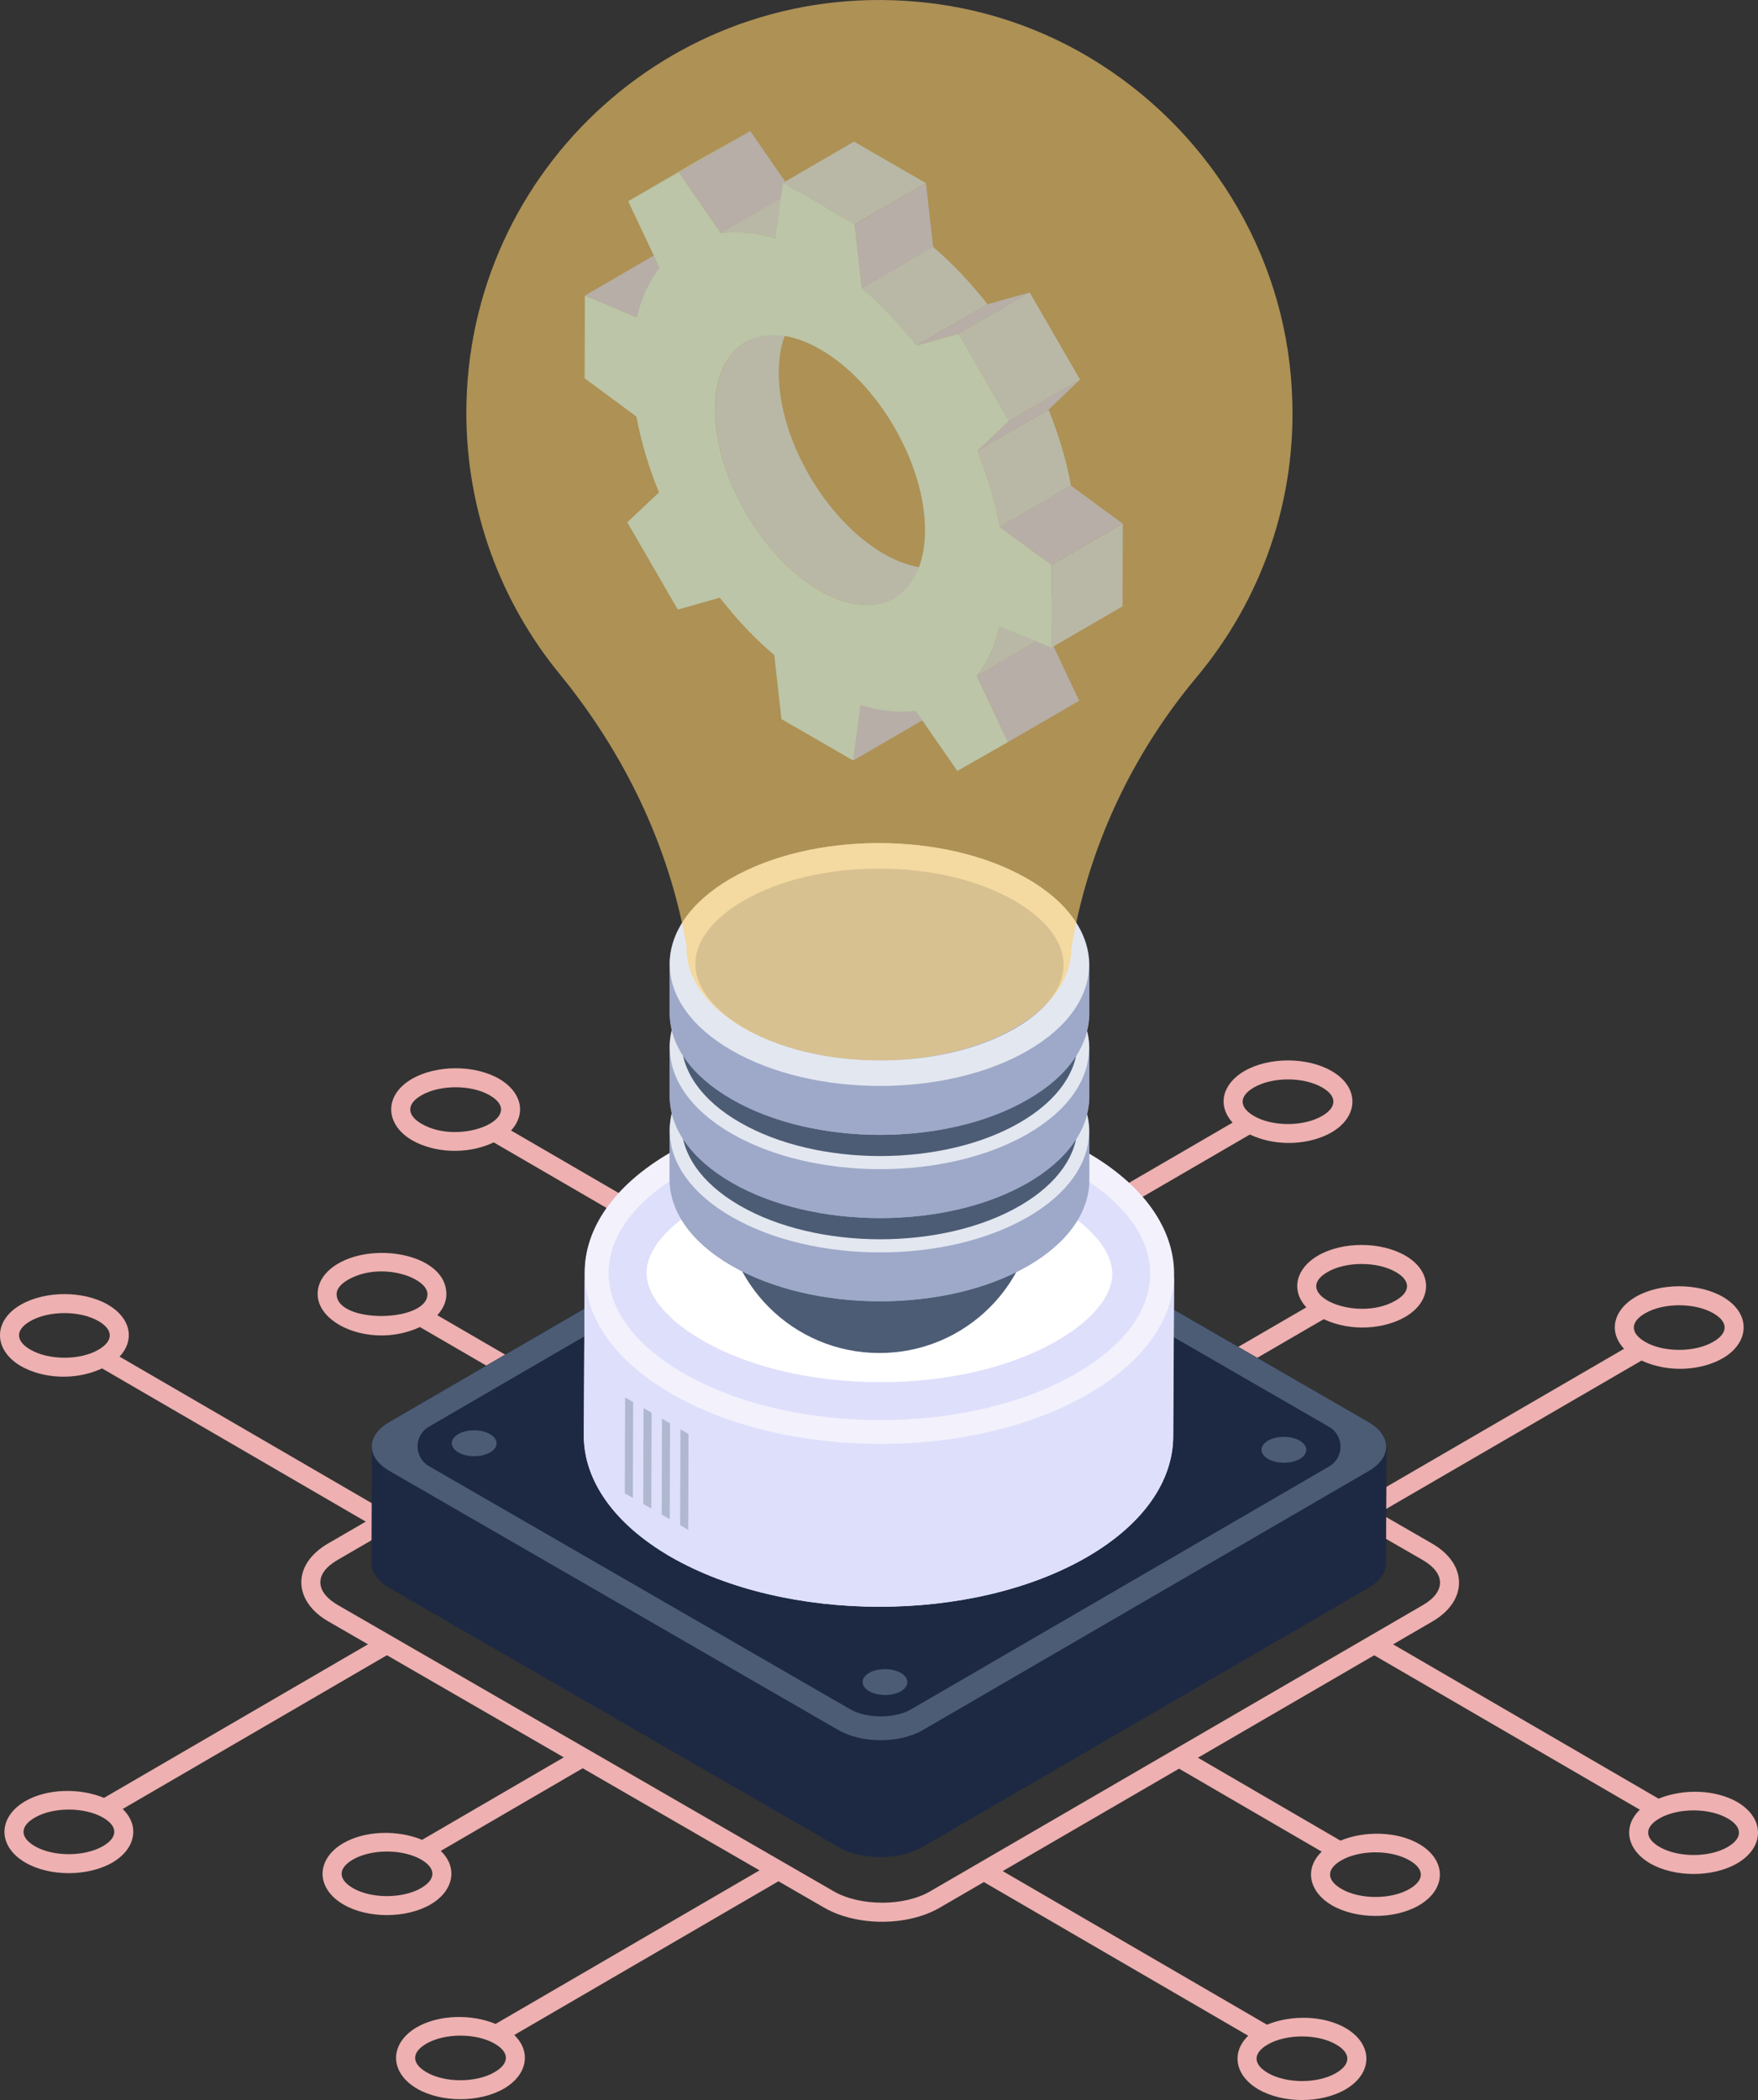
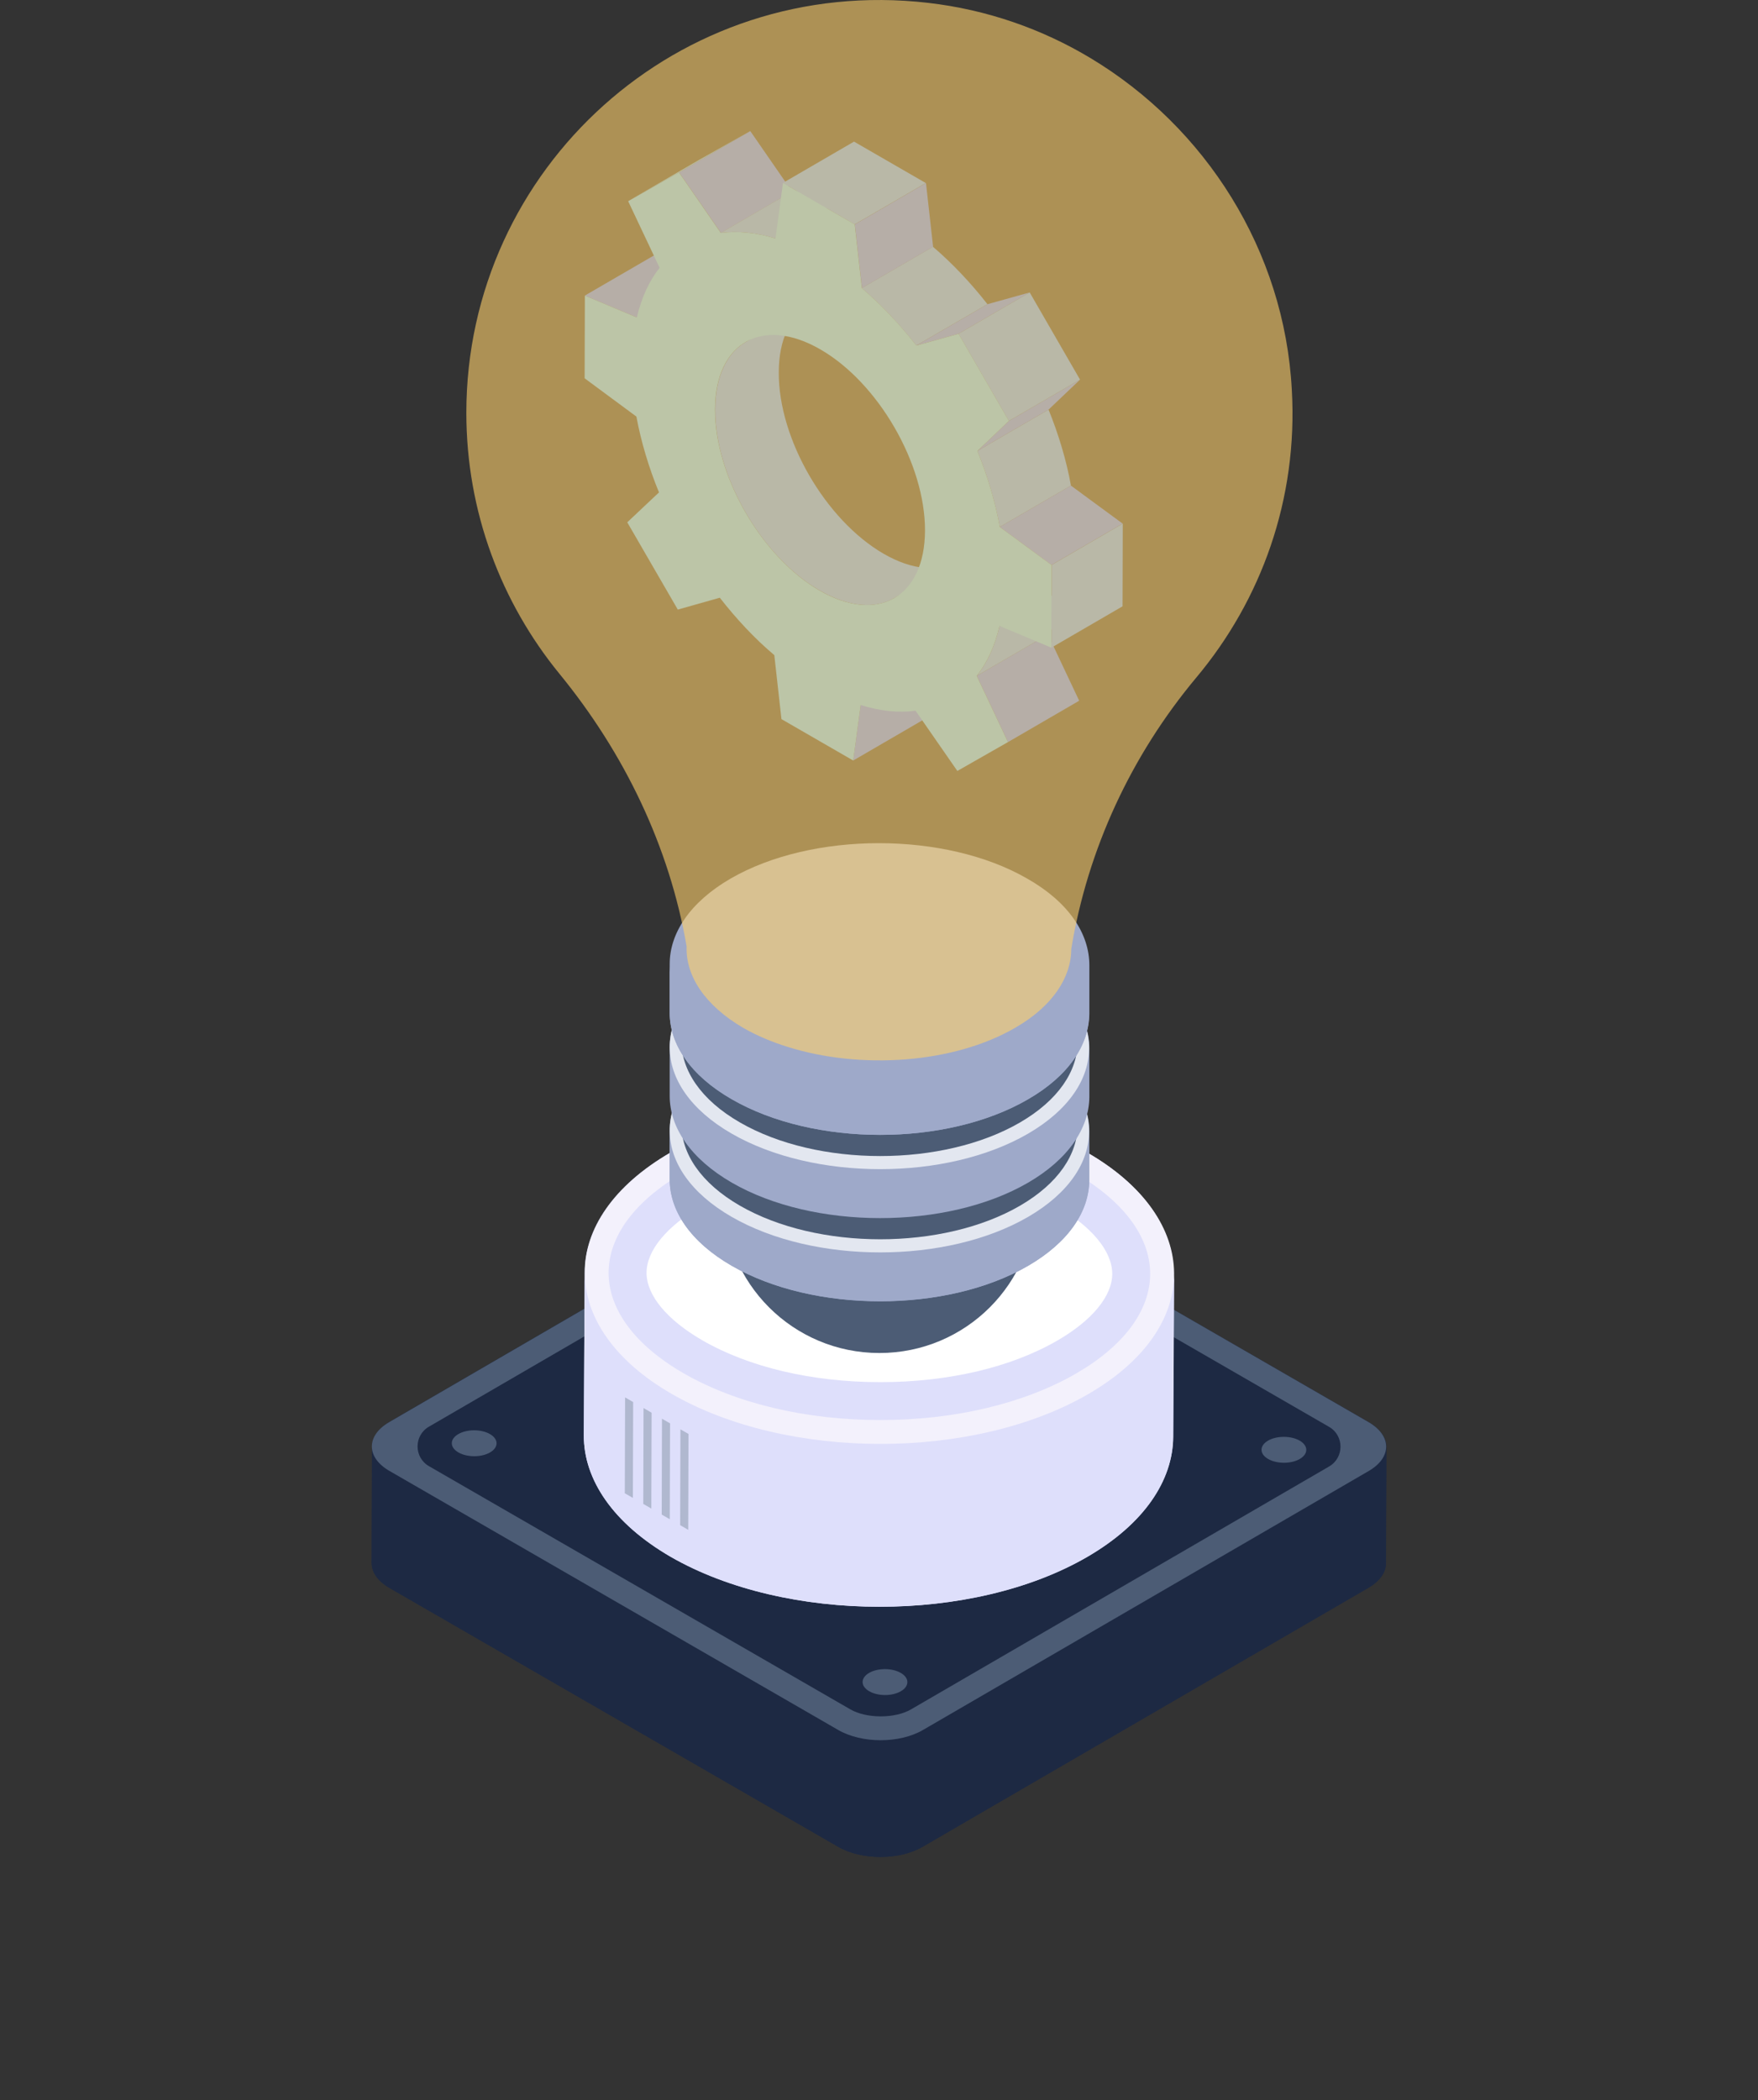
<svg xmlns="http://www.w3.org/2000/svg" width="67" height="80" viewBox="0 0 67 80" fill="none">
  <rect x="0" y="0" width="67" height="80" fill="#333333" stroke="none" />
  <g clip-path="url(#clip0_647_51018)">
-     <path d="M66.209 68.647C65.375 68.164 64.137 68.137 63.212 68.519L53.093 62.64L54.592 61.769C55.958 60.974 55.932 59.581 54.585 58.804L52.562 57.637L62.562 51.83C63.624 52.32 64.871 52.196 65.662 51.739C66.69 51.14 66.742 50.029 65.663 49.405V49.404C64.726 48.865 63.266 48.863 62.334 49.405C61.516 49.881 61.27 50.704 61.895 51.382L51.84 57.221L45.124 53.346L50.449 50.254C51.511 50.748 52.765 50.624 53.557 50.166C54.593 49.563 54.633 48.452 53.559 47.831V47.831C52.622 47.292 51.161 47.29 50.23 47.831C49.413 48.307 49.167 49.126 49.786 49.803L44.402 52.929L37.637 49.026L47.635 43.219C48.696 43.719 49.961 43.593 50.752 43.135C51.788 42.532 51.825 41.419 50.752 40.801C49.818 40.261 48.356 40.261 47.424 40.801C46.603 41.279 46.367 42.094 46.976 42.766L36.914 48.609L35.684 47.9C34.445 47.183 32.505 47.182 31.271 47.9L29.536 48.907L19.478 43.066C20.1 42.379 19.829 41.566 19.029 41.1C18.096 40.559 16.636 40.56 15.7 41.099V41.1C14.625 41.721 14.667 42.832 15.701 43.435C16.505 43.9 17.763 44.015 18.818 43.519L28.816 49.326L22.074 53.241L16.667 50.102C16.885 49.863 17.012 49.592 17.012 49.3C17.017 47.81 14.344 47.292 12.895 48.13V48.13C12.387 48.424 12.106 48.837 12.105 49.293C12.105 50.496 14.243 51.373 16.004 50.553L21.354 53.659L14.659 57.547L4.558 51.68C5.171 51.014 4.954 50.19 4.119 49.703C3.186 49.162 1.726 49.164 0.79 49.703V49.703C-0.285 50.324 -0.243 51.435 0.792 52.038C1.598 52.504 2.837 52.615 3.891 52.129L13.94 57.965L12.494 58.804C11.134 59.596 11.152 60.983 12.517 61.769L14.024 62.639L3.964 68.489C3.039 68.106 1.796 68.131 0.961 68.615C-0.094 69.23 -0.098 70.34 0.972 70.957C1.9 71.493 3.354 71.49 4.289 70.95C5.129 70.46 5.365 69.583 4.676 68.912L14.746 63.055L21.486 66.945L16.087 70.087C15.162 69.704 13.92 69.729 13.085 70.213C12.03 70.828 12.026 71.938 13.097 72.555C14.022 73.089 15.476 73.089 16.413 72.548C17.249 72.061 17.492 71.183 16.799 70.509L22.207 67.361L28.947 71.25L18.888 77.1C17.963 76.717 16.721 76.743 15.886 77.227C14.835 77.838 14.823 78.948 15.898 79.568C16.819 80.101 18.277 80.103 19.214 79.561C20.057 79.069 20.288 78.192 19.6 77.522L29.669 71.666L31.415 72.674C32.655 73.386 34.583 73.387 35.814 72.673L37.497 71.696L47.572 77.55C46.883 78.217 47.104 79.097 47.956 79.591C48.891 80.133 50.344 80.134 51.272 79.599C52.344 78.98 52.337 77.87 51.284 77.258C50.448 76.773 49.21 76.748 48.286 77.129L38.216 71.278L44.935 67.376L50.373 70.537C49.675 71.212 49.918 72.092 50.757 72.579C51.692 73.12 53.145 73.121 54.073 72.587C55.145 71.967 55.138 70.858 54.085 70.245C53.251 69.761 52.013 69.735 51.087 70.117L45.655 66.959L52.373 63.057L62.497 68.939C61.81 69.604 62.028 70.484 62.881 70.981C63.813 71.52 65.266 71.525 66.198 70.988C67.27 70.369 67.262 69.26 66.209 68.647L66.209 68.647ZM62.698 50.029C63.402 49.621 64.594 49.621 65.302 50.03C65.871 50.358 65.87 50.783 65.297 51.114C64.596 51.523 63.408 51.526 62.707 51.122C62.128 50.787 62.12 50.364 62.698 50.029ZM50.594 48.457C51.298 48.048 52.49 48.049 53.197 48.457C53.775 48.789 53.76 49.213 53.193 49.542C51.697 50.413 49.147 49.295 50.594 48.457ZM47.789 41.426C48.492 41.017 49.683 41.018 50.391 41.426V41.427C50.97 41.76 50.95 42.185 50.388 42.511C49.685 42.921 48.497 42.922 47.797 42.517C47.224 42.187 47.205 41.763 47.789 41.426ZM16.066 42.81C15.506 42.486 15.478 42.063 16.062 41.725C16.769 41.317 17.961 41.316 18.665 41.725C20.116 42.565 17.556 43.678 16.066 42.81ZM12.828 49.294C12.828 49.109 12.984 48.913 13.257 48.756C14.504 48.035 16.291 48.66 16.291 49.298C16.291 50.383 12.828 50.438 12.828 49.294ZM1.157 51.413C0.6 51.091 0.565 50.668 1.153 50.328C1.86 49.921 3.052 49.918 3.756 50.328C4.324 50.658 4.332 51.082 3.747 51.42C3.046 51.825 1.858 51.821 1.157 51.413ZM3.927 70.326C3.221 70.735 2.034 70.735 1.334 70.333C0.763 70.002 0.741 69.579 1.326 69.241C2.028 68.832 3.22 68.833 3.928 69.241C4.502 69.573 4.494 69.995 3.927 70.326ZM16.051 71.924C15.345 72.332 14.158 72.334 13.458 71.931C12.877 71.595 12.875 71.172 13.45 70.839C14.153 70.43 15.344 70.432 16.052 70.839C16.626 71.172 16.618 71.594 16.05 71.924H16.051ZM18.85 78.937C18.148 79.347 16.959 79.348 16.259 78.943C15.673 78.605 15.681 78.181 16.251 77.852C16.954 77.443 18.146 77.444 18.853 77.852V77.853C19.434 78.187 19.412 78.611 18.85 78.937ZM50.92 77.883C51.496 78.215 51.492 78.639 50.911 78.975C50.21 79.379 49.022 79.377 48.321 78.968C47.754 78.639 47.739 78.216 48.317 77.884V77.883C49.021 77.477 50.214 77.472 50.92 77.883ZM53.721 70.871C54.296 71.202 54.294 71.626 53.712 71.962C53.011 72.367 51.823 72.364 51.122 71.955C50.556 71.627 50.539 71.204 51.117 70.871V70.871C51.822 70.463 53.014 70.459 53.721 70.871ZM35.45 72.049C34.46 72.628 32.779 72.625 31.777 72.049L12.879 61.145C12.015 60.646 11.965 59.948 12.859 59.429L29.694 49.653C29.712 49.644 29.728 49.635 29.745 49.623L31.636 48.525C32.635 47.944 34.326 47.948 35.323 48.525L36.707 49.323C36.725 49.335 36.742 49.346 36.761 49.354L44.161 53.624C44.196 53.653 44.231 53.673 44.272 53.688L51.631 57.933C51.65 57.946 51.667 57.956 51.687 57.966L54.223 59.429C55.087 59.929 55.112 60.633 54.228 61.145L35.45 72.049ZM65.837 70.364C65.135 70.768 63.947 70.766 63.246 70.357C62.681 70.029 62.662 69.606 63.242 69.273V69.272C63.948 68.865 65.14 68.862 65.845 69.272C66.421 69.604 66.417 70.028 65.837 70.364Z" fill="#EEB0B0" />
    <path d="M52.84 55.103L52.824 59.553C52.824 59.887 52.607 60.22 52.156 60.487L35.162 70.353C34.278 70.87 32.843 70.87 31.943 70.353L14.831 60.487C14.381 60.22 14.164 59.887 14.164 59.537L14.181 55.103C14.181 54.77 14.398 54.437 14.831 54.17L31.826 44.303C32.727 43.787 34.161 43.787 35.045 44.303L52.156 54.17C52.606 54.437 52.84 54.77 52.84 55.103H52.84Z" fill="#1D2943" />
    <path d="M52.834 55.11L52.816 59.554C52.816 59.89 52.597 60.226 52.152 60.481L35.163 70.351C34.272 70.869 32.835 70.869 31.944 70.351L14.828 60.481C14.382 60.217 14.164 59.881 14.164 59.545L14.173 55.101C14.173 55.437 14.401 55.773 14.846 56.036L31.953 65.906C32.844 66.425 34.281 66.425 35.172 65.906L52.17 56.036C52.606 55.782 52.834 55.446 52.834 55.11H52.834Z" fill="#1D2943" />
    <path d="M52.154 54.173C53.049 54.689 53.053 55.52 52.165 56.036L35.17 65.906C34.282 66.421 32.846 66.421 31.952 65.906L14.841 56.033C13.952 55.52 13.947 54.689 14.836 54.173L31.831 44.304C32.719 43.788 34.154 43.788 35.043 44.301L52.154 54.173H52.154Z" fill="#4C5C75" />
    <path d="M33.566 65.384C33.123 65.384 32.702 65.287 32.41 65.118L16.348 55.852C15.77 55.518 15.769 54.685 16.346 54.349L32.291 45.09C32.897 44.738 33.986 44.739 34.591 45.088L50.653 54.355C51.233 54.69 51.234 55.527 50.655 55.864L34.716 65.12C34.428 65.288 34.008 65.384 33.566 65.384L33.566 65.384Z" fill="#1D2943" />
    <path d="M18.673 54.63C19.007 54.823 19.009 55.137 18.677 55.329C18.345 55.522 17.805 55.522 17.47 55.329C17.137 55.136 17.134 54.824 17.467 54.631C17.798 54.438 18.34 54.438 18.673 54.63V54.63Z" fill="#4C5C75" />
    <path d="M49.532 54.88C49.867 55.073 49.868 55.386 49.537 55.578C49.204 55.772 48.664 55.771 48.329 55.578C47.996 55.386 47.994 55.073 48.327 54.88C48.658 54.688 49.199 54.688 49.532 54.88Z" fill="#4C5C75" />
    <path d="M34.329 63.728C34.664 63.921 34.665 64.234 34.334 64.426C34.001 64.62 33.461 64.62 33.126 64.426C32.793 64.234 32.791 63.921 33.123 63.728C33.455 63.536 33.996 63.536 34.329 63.728Z" fill="#4C5C75" />
    <path d="M40.439 54.491C40.637 54.377 40.796 54.473 40.797 54.7L40.803 56.847L40.084 57.262L40.089 59.024L40.078 55.115C40.078 54.887 40.24 54.606 40.438 54.491H40.439Z" fill="white" />
    <path d="M40.797 56.847L40.802 58.61C40.803 58.838 40.644 59.117 40.446 59.231C40.248 59.346 40.084 59.252 40.083 59.025L40.078 57.262L40.797 56.848V56.847Z" fill="#F45170" />
    <path d="M44.749 48.537L44.715 54.737C44.699 56.387 43.614 58.037 41.446 59.303C37.077 61.853 29.955 61.837 25.552 59.303C23.351 58.02 22.25 56.353 22.25 54.687L22.283 48.47C22.283 46.82 23.367 45.17 25.552 43.904C29.922 41.37 37.043 41.37 41.43 43.904C43.781 45.254 44.865 47.07 44.715 48.853C44.732 48.737 44.749 48.637 44.749 48.537Z" fill="#DEDFFB" />
    <path d="M44.742 48.535L44.708 54.738C44.703 56.392 43.617 58.043 41.451 59.301C37.07 61.845 29.961 61.841 25.558 59.301C23.35 58.027 22.245 56.353 22.25 54.68L22.284 48.477C22.279 50.15 23.384 51.824 25.591 53.098C29.994 55.638 37.104 55.642 41.485 53.098C43.651 51.84 44.737 50.19 44.742 48.535Z" fill="#DEDFFB" />
    <path d="M41.431 43.903C45.834 46.443 45.85 50.566 41.49 53.098C37.109 55.643 30 55.639 25.597 53.098C21.208 50.566 21.178 46.451 25.559 43.907C29.919 41.374 37.043 41.37 41.431 43.903Z" fill="#F3F1FC" />
    <path d="M33.552 54.096C30.708 54.096 28.044 53.462 26.048 52.311C24.21 51.251 23.197 49.894 23.195 48.491C23.194 47.097 24.193 45.748 26.012 44.692C30.099 42.319 36.866 42.32 40.973 44.69C42.816 45.753 43.832 47.113 43.834 48.521C43.836 49.915 42.841 51.261 41.03 52.312C39.049 53.463 36.393 54.096 33.552 54.096V54.096Z" fill="#DEDFFB" />
    <path d="M33.552 52.652C30.959 52.652 28.551 52.087 26.77 51.06C25.418 50.28 24.642 49.343 24.641 48.49C24.639 47.644 25.404 46.715 26.738 45.941C28.496 44.92 30.893 44.358 33.488 44.358C36.083 44.358 38.482 44.92 40.25 45.94C41.607 46.723 42.388 47.664 42.389 48.523C42.391 49.367 41.632 50.293 40.305 51.063C38.54 52.088 36.142 52.652 33.552 52.652V52.652Z" fill="white" />
    <path d="M24.131 53.411L24.12 57.062L23.812 56.885L23.823 53.233L24.131 53.411Z" fill="#B0B8CF" />
    <path d="M24.834 53.817L24.823 57.468L24.516 57.291L24.526 53.639L24.834 53.817Z" fill="#B0B8CF" />
    <path d="M25.537 54.222L25.526 57.874L25.219 57.697L25.229 54.045L25.537 54.222Z" fill="#B0B8CF" />
    <path d="M26.24 54.626L26.229 58.278L25.922 58.1L25.932 54.449L26.24 54.626Z" fill="#B0B8CF" />
    <path d="M39.463 43.816V45.6C39.463 48.886 36.805 51.542 33.517 51.542C30.228 51.542 27.57 48.886 27.57 45.6V43.816H39.463Z" fill="#4C5C75" />
    <path d="M38.841 41.156C41.8 42.863 41.816 45.632 38.875 47.34C35.935 49.047 31.156 49.045 28.197 47.337C25.242 45.632 25.222 42.866 28.162 41.159C31.102 39.451 35.886 39.451 38.841 41.156Z" fill="#FFD06C" />
    <path d="M41.517 43.103V44.97C41.501 46.153 40.733 47.32 39.182 48.22C36.08 50.02 31.01 50.02 27.892 48.22C26.307 47.303 25.523 46.12 25.523 44.92V43.07C25.523 41.887 26.291 40.72 27.842 39.82C30.96 38.003 36.03 38.003 39.149 39.803C40.717 40.72 41.517 41.903 41.517 43.103Z" fill="#9EA9C9" />
    <path d="M41.506 43.106V44.97C41.503 46.147 40.729 47.322 39.183 48.22C36.071 50.027 31.014 50.024 27.881 48.217C26.307 47.309 25.52 46.116 25.523 44.924V43.06C25.52 44.252 26.307 45.445 27.881 46.353C31.014 48.16 36.071 48.163 39.183 46.356C40.729 45.458 41.503 44.283 41.506 43.106Z" fill="#9EA9C9" />
    <path d="M39.146 39.811C42.278 41.618 42.295 44.549 39.183 46.356C36.071 48.163 31.014 48.16 27.881 46.353C24.754 44.549 24.733 41.621 27.845 39.814C30.956 38.007 36.019 38.007 39.146 39.811Z" fill="#E3E7F0" />
    <path d="M41.07 41.099V42.86C41.067 43.972 40.336 45.082 38.875 45.93C35.935 47.638 31.156 47.635 28.197 45.928C26.709 45.069 25.966 43.942 25.969 42.816V41.055C25.966 42.181 26.709 43.308 28.197 44.166C31.156 45.874 35.935 45.877 38.875 44.169C40.336 43.321 41.068 42.211 41.07 41.099Z" fill="#4C5C75" />
    <path d="M38.841 37.985C41.8 39.693 41.816 42.462 38.875 44.169C35.935 45.877 31.156 45.874 28.197 44.167C25.242 42.462 25.222 39.696 28.162 37.988C31.102 36.281 35.886 36.281 38.841 37.986V37.985Z" fill="#FFD06C" />
    <path d="M41.517 39.937V41.803C41.501 42.97 40.733 44.153 39.182 45.053C36.08 46.853 31.01 46.853 27.892 45.053C26.307 44.137 25.523 42.937 25.523 41.753V39.887C25.523 38.72 26.291 37.537 27.842 36.637C30.96 34.837 36.03 34.837 39.149 36.637C40.734 37.553 41.517 38.753 41.517 39.937Z" fill="#9EA9C9" />
-     <path d="M41.506 39.935V41.8C41.503 42.976 40.729 44.151 39.183 45.049C36.071 46.856 31.014 46.853 27.881 45.046C26.307 44.138 25.52 42.945 25.523 41.754V39.889C25.52 41.081 26.307 42.274 27.881 43.182C31.014 44.989 36.071 44.992 39.183 43.185C40.729 42.287 41.503 41.112 41.506 39.935Z" fill="#9EA9C9" />
    <path d="M39.146 36.64C42.278 38.447 42.295 41.378 39.183 43.185C36.071 44.992 31.014 44.989 27.881 43.182C24.754 41.378 24.733 38.45 27.845 36.643C30.956 34.836 36.019 34.836 39.146 36.64V36.64Z" fill="#E3E7F0" />
    <path d="M41.07 37.928V39.689C41.067 40.801 40.336 41.911 38.875 42.759C35.935 44.467 31.156 44.465 28.197 42.757C26.709 41.899 25.966 40.772 25.969 39.646V37.885C25.966 39.01 26.709 40.138 28.197 40.996C31.156 42.703 35.935 42.706 38.875 40.998C40.336 40.15 41.068 39.04 41.07 37.928Z" fill="#4C5C75" />
-     <path d="M38.841 34.814C41.8 36.522 41.816 39.291 38.875 40.998C35.935 42.706 31.156 42.703 28.197 40.996C25.242 39.291 25.222 36.525 28.162 34.817C31.102 33.11 35.886 33.11 38.841 34.815V34.814Z" fill="#FFD06C" />
+     <path d="M38.841 34.814C41.8 36.522 41.816 39.291 38.875 40.998C35.935 42.706 31.156 42.703 28.197 40.996C25.242 39.291 25.222 36.525 28.162 34.817V34.814Z" fill="#FFD06C" />
    <path d="M41.517 36.77V38.62C41.501 39.803 40.733 40.987 39.182 41.87C36.08 43.687 31.01 43.687 27.892 41.87C26.307 40.97 25.523 39.77 25.523 38.587V36.72C25.523 35.554 26.291 34.37 27.842 33.47C30.96 31.67 36.03 31.67 39.149 33.47C40.734 34.37 41.517 35.57 41.517 36.77V36.77Z" fill="#9EA9C9" />
    <path d="M41.506 36.764V38.629C41.503 39.805 40.729 40.98 39.183 41.878C36.071 43.685 31.014 43.682 27.881 41.875C26.307 40.967 25.52 39.774 25.523 38.583V36.718C25.52 37.91 26.307 39.103 27.881 40.011C31.014 41.818 36.071 41.821 39.183 40.014C40.729 39.116 41.503 37.941 41.506 36.764Z" fill="#9EA9C9" />
-     <path d="M39.146 33.469C42.278 35.276 42.295 38.207 39.183 40.014C36.071 41.821 31.014 41.819 27.881 40.012C24.754 38.207 24.733 35.28 27.845 33.472C30.956 31.665 36.019 31.665 39.146 33.469V33.469Z" fill="#E3E7F0" />
    <path d="M33.548 40.395C31.581 40.395 29.741 39.959 28.371 39.169C27.183 38.483 26.501 37.594 26.5 36.729C26.499 35.86 27.151 35.002 28.336 34.314C29.696 33.524 31.528 33.089 33.495 33.089C35.462 33.089 37.296 33.524 38.662 34.312C39.868 35.008 40.534 35.875 40.535 36.754C40.536 37.624 39.883 38.483 38.697 39.172C37.339 39.961 35.511 40.395 33.547 40.395L33.548 40.395Z" fill="#9EA9C9" />
    <path d="M32.516 28.972L35.227 27.397L35.513 25.282L32.801 26.857L32.516 28.972Z" fill="#497BFE" />
    <path d="M24.272 12.094L26.983 10.519L25.001 9.686L22.289 11.26L24.272 12.094Z" fill="#497BFE" />
    <path d="M27.258 15.6C27.246 18.135 29.025 21.22 31.24 22.494C32.354 23.136 33.364 23.205 34.087 22.78L36.52 21.369C35.786 21.794 34.787 21.737 33.674 21.094C31.459 19.81 29.668 16.725 29.68 14.19C29.68 12.928 30.127 12.033 30.85 11.621L28.417 13.031C27.706 13.444 27.258 14.339 27.258 15.601V15.6Z" fill="#5094FF" />
    <path d="M25.876 6.569L28.588 4.994L26.649 6.089L23.938 7.663L25.876 6.569Z" fill="#57B3FE" />
    <path d="M38.417 28.269L41.129 26.694L39.938 24.171L37.227 25.746L38.417 28.269Z" fill="#497BFE" />
    <path d="M27.476 8.872L30.188 7.298L28.595 4.994L25.883 6.569L27.476 8.872Z" fill="#497BFE" />
    <path d="M37.227 25.746L39.938 24.171C40.334 23.674 40.631 23.035 40.805 22.269L38.093 23.844C37.919 24.61 37.622 25.248 37.227 25.746Z" fill="#5094FF" />
    <path d="M29.552 9.085L32.263 7.511C31.518 7.278 30.812 7.22 30.181 7.298L27.469 8.873C28.101 8.794 28.806 8.853 29.552 9.085Z" fill="#5094FF" />
    <path d="M38.103 20.073L40.815 18.498C40.645 17.544 40.345 16.55 39.962 15.604L37.25 17.179C37.633 18.126 37.933 19.118 38.103 20.073Z" fill="#5094FF" />
    <path d="M34.921 13.162L37.633 11.588C37.003 10.782 36.3 10.037 35.556 9.4L32.844 10.975C33.588 11.612 34.291 12.357 34.921 13.162Z" fill="#5094FF" />
    <path d="M40.07 24.672L42.782 23.097L42.791 19.947L40.079 21.522L40.07 24.672Z" fill="#5094FF" />
    <path d="M40.074 21.522L42.786 19.947L40.813 18.498L38.102 20.073L40.074 21.522Z" fill="#497BFE" />
    <path d="M32.571 8.548L35.283 6.973L32.548 5.395L29.836 6.97L32.571 8.548Z" fill="#5094FF" />
    <path d="M32.85 10.975L35.562 9.4L35.29 6.973L32.578 8.548L32.85 10.975Z" fill="#497BFE" />
    <path d="M37.25 17.179L39.962 15.604L41.163 14.461L38.451 16.035L37.25 17.179Z" fill="#497BFE" />
    <path d="M36.531 12.716L39.243 11.141L37.634 11.588L34.922 13.162L36.531 12.716Z" fill="#497BFE" />
    <path d="M38.449 16.035L41.161 14.461L39.243 11.141L36.531 12.716L38.449 16.035Z" fill="#5094FF" />
    <path d="M22.29 11.26L24.272 12.093C24.447 11.337 24.744 10.698 25.139 10.201L23.94 7.664L25.879 6.569L27.472 8.873C28.104 8.794 28.809 8.853 29.555 9.085L29.84 6.97L32.575 8.548L32.847 10.975C33.591 11.612 34.294 12.357 34.924 13.162L36.533 12.716L38.451 16.035L37.25 17.179C37.633 18.125 37.934 19.118 38.103 20.073L40.076 21.522L40.067 24.672L38.093 23.844C37.918 24.61 37.621 25.248 37.226 25.746L38.416 28.269L36.486 29.369L34.893 27.074C34.261 27.162 33.556 27.094 32.802 26.857L32.517 28.972L29.782 27.394L29.51 24.957C28.765 24.33 28.062 23.576 27.433 22.77L25.832 23.222L23.906 19.897L25.115 18.758C24.724 17.807 24.432 16.828 24.254 15.869L22.281 14.411L22.29 11.26H22.29ZM31.24 22.498C33.453 23.775 35.246 22.754 35.253 20.213C35.261 17.672 33.479 14.587 31.265 13.31C29.052 12.033 27.259 13.055 27.251 15.595C27.244 18.137 29.026 21.221 31.24 22.498Z" fill="#57B3FE" />
    <g opacity="0.6">
      <path d="M45.597 25.806C43.104 28.786 41.452 32.358 40.828 36.147C40.828 37.227 40.122 38.328 38.698 39.148C36.35 40.518 32.787 40.757 30.002 39.875C29.4 39.688 28.838 39.449 28.329 39.158C26.854 38.296 26.127 37.165 26.168 36.054C25.514 32.254 23.799 28.692 21.316 25.661C19.103 22.951 17.773 19.493 17.773 15.724C17.773 6.421 25.857 -0.992 35.374 0.109C37.618 0.368 39.717 1.105 41.566 2.216C45.94 4.843 48.953 9.536 49.233 14.852C49.472 19.026 48.059 22.867 45.597 25.806Z" fill="#FFD06C" />
    </g>
  </g>
  <defs>
    <clipPath id="clip0_647_51018">
      <rect width="67" height="80" fill="white" />
    </clipPath>
  </defs>
</svg>